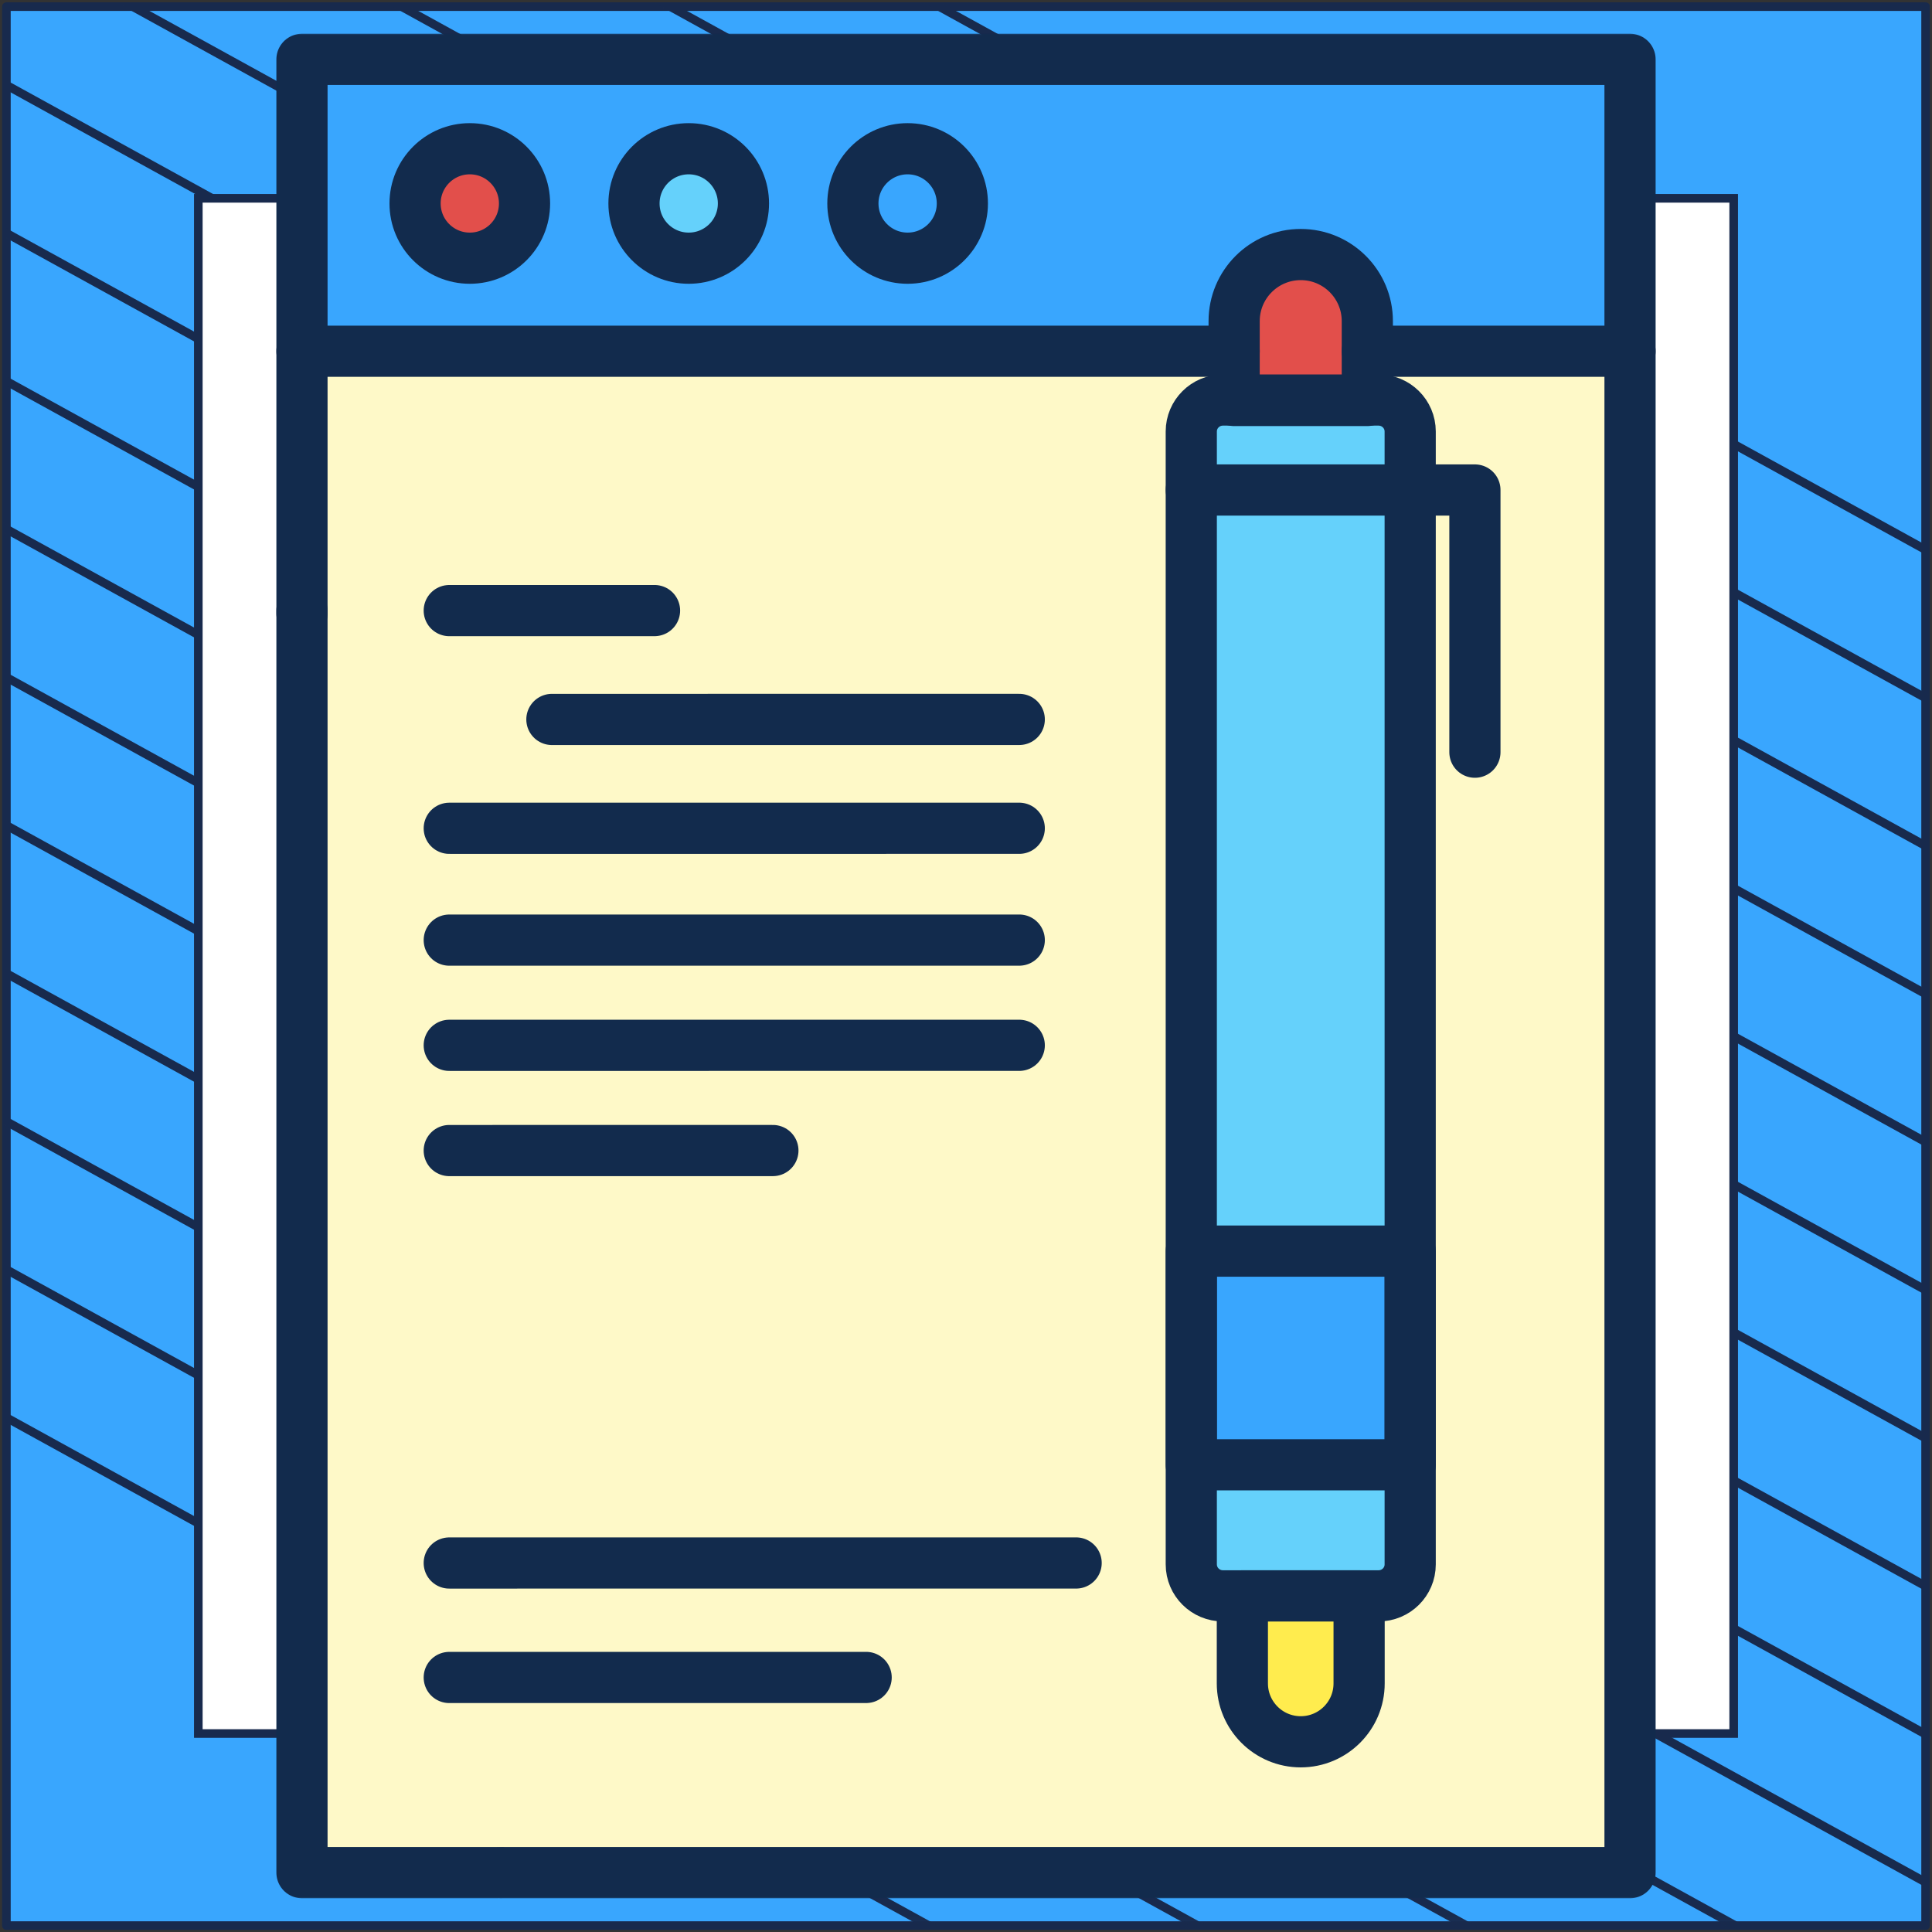
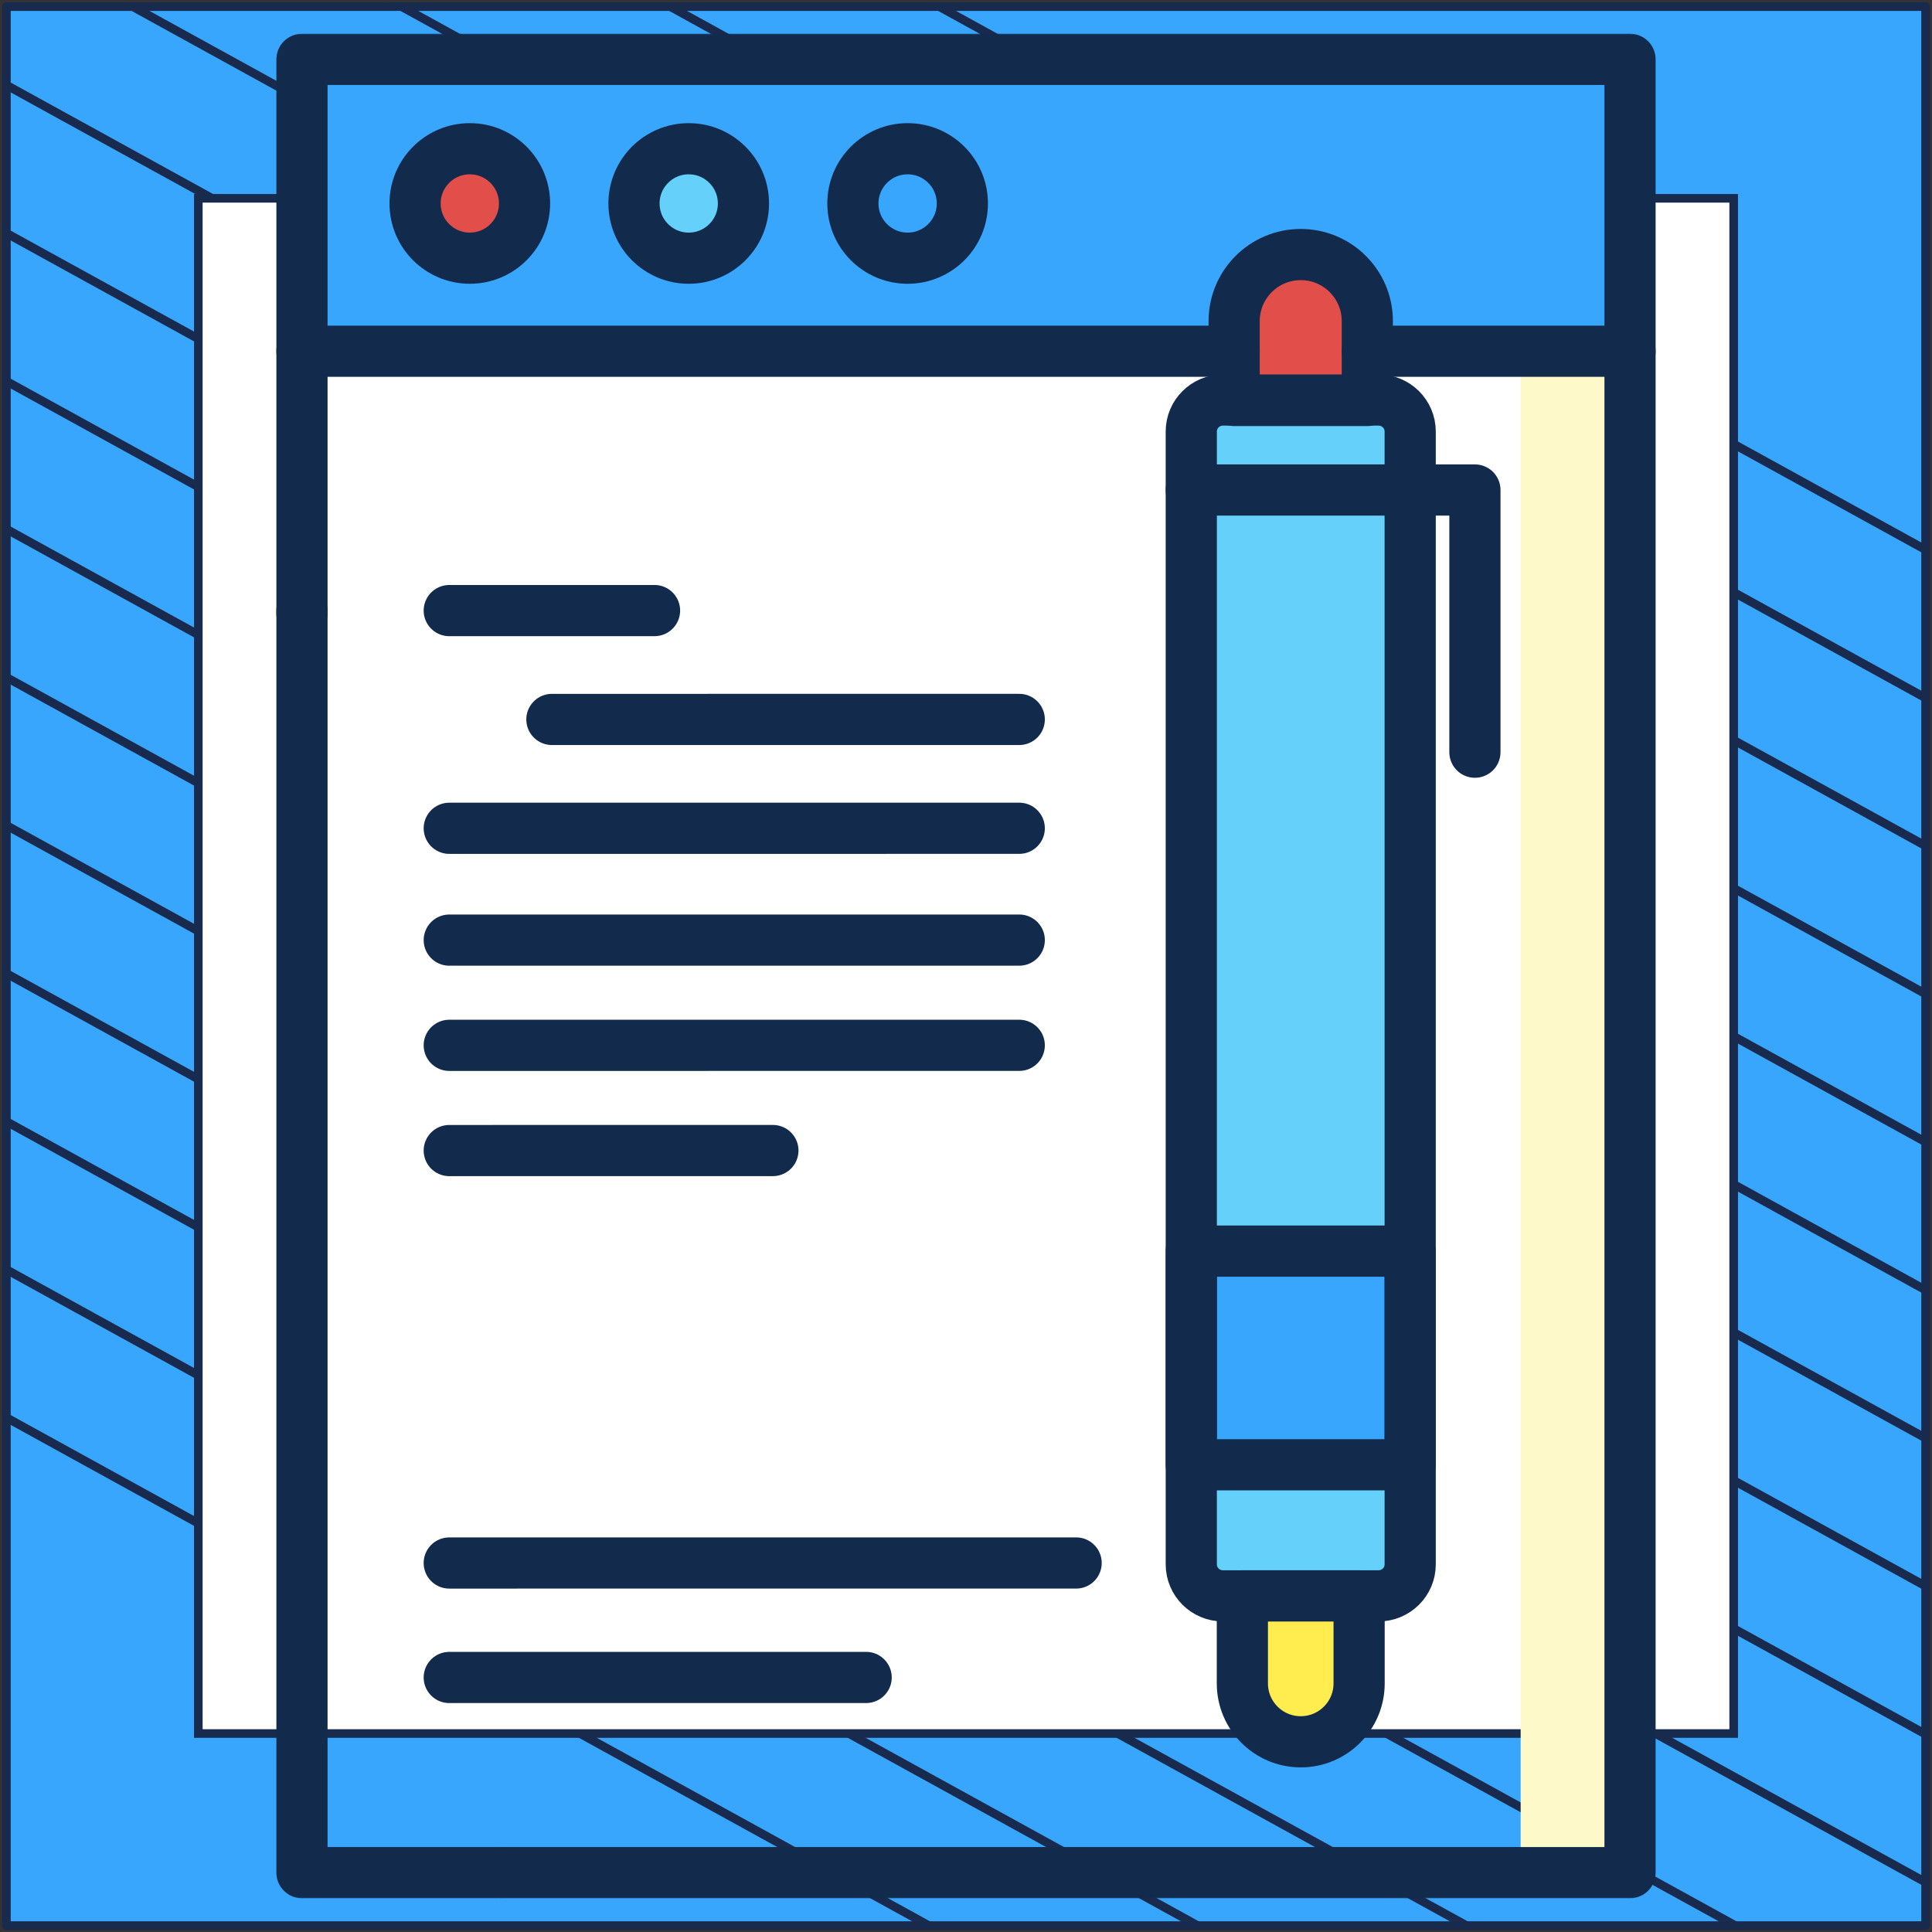
<svg xmlns="http://www.w3.org/2000/svg" width="302" height="302" viewBox="0 0 302 302" fill="none">
  <rect x="0" y="0" width="302" height="302" fill="#333333" stroke="none" />
  <path d="M301 1.038H1V301H301V1.038Z" fill="#39A6FE" stroke="#182A4D" stroke-width="1.346" stroke-linejoin="round" />
  <mask id="mask0_1_5087" style="mask-type:luminance" maskUnits="userSpaceOnUse" x="1" y="1" width="300" height="300">
    <path d="M301 1H1V300.962H301V1Z" fill="white" />
  </mask>
  <g mask="url(#mask0_1_5087)">
    <path d="M-285.023 64.085L219.795 342.085" stroke="#182A4D" stroke-width="1.346" stroke-miterlimit="10" />
    <path d="M-263.954 52.544L240.932 330.581" stroke="#182A4D" stroke-width="1.346" stroke-miterlimit="10" />
    <path d="M-242.819 41.04L261.999 319.04" stroke="#182A4D" stroke-width="1.346" stroke-miterlimit="10" />
    <path d="M-221.682 29.536L283.136 307.536" stroke="#182A4D" stroke-width="1.346" stroke-miterlimit="10" />
    <path d="M-200.545 18.032L304.272 296.032" stroke="#182A4D" stroke-width="1.346" stroke-miterlimit="10" />
    <path d="M-179.41 6.528L325.409 284.528" stroke="#182A4D" stroke-width="1.346" stroke-miterlimit="10" />
    <path d="M-158.273 -5.014L346.545 273.024" stroke="#182A4D" stroke-width="1.346" stroke-miterlimit="10" />
    <path d="M-137.205 -16.517L367.613 261.483" stroke="#182A4D" stroke-width="1.346" stroke-miterlimit="10" />
    <path d="M-116.069 -28.021L388.749 249.979" stroke="#182A4D" stroke-width="1.346" stroke-miterlimit="10" />
    <path d="M-94.932 -39.525L409.886 238.475" stroke="#182A4D" stroke-width="1.346" stroke-miterlimit="10" />
    <path d="M-73.796 -51.029L431.023 226.971" stroke="#182A4D" stroke-width="1.346" stroke-miterlimit="10" />
    <path d="M-52.659 -62.533L452.159 215.467" stroke="#182A4D" stroke-width="1.346" stroke-miterlimit="10" />
    <path d="M-31.591 -74.075L473.227 203.963" stroke="#182A4D" stroke-width="1.346" stroke-miterlimit="10" />
    <path d="M-10.454 -85.579L494.363 192.422" stroke="#182A4D" stroke-width="1.346" stroke-miterlimit="10" />
  </g>
  <path d="M271 31H31V270.975H271V31Z" fill="white" stroke="#182A4D" stroke-width="1.346" stroke-miterlimit="10" />
-   <path d="M254.785 292.723H47.215V9.277H254.785V292.723Z" fill="#FEF9C8" />
  <path d="M237.701 292.723H254.808V9.277H237.701V292.723Z" fill="#FEF9C8" />
  <path d="M254.785 54.902H47.215V9.277H254.785V54.902Z" fill="#39A6FE" />
  <path d="M254.808 54.902H237.701V9.277H254.808V54.902Z" fill="#39A6FE" />
  <mask id="mask1_1_5087" style="mask-type:luminance" maskUnits="userSpaceOnUse" x="5" y="5" width="292" height="292">
    <path d="M5 5H297V297H5V5Z" fill="white" />
  </mask>
  <g mask="url(#mask1_1_5087)">
    <path d="M81.992 31.805C81.992 36.529 78.162 40.359 73.438 40.359C68.713 40.359 64.883 36.529 64.883 31.805C64.883 27.08 68.713 23.25 73.438 23.25C78.162 23.25 81.992 27.08 81.992 31.805Z" fill="#E24F4B" />
    <path d="M116.211 31.805C116.211 36.529 112.381 40.359 107.656 40.359C102.932 40.359 99.102 36.529 99.102 31.805C99.102 27.08 102.932 23.25 107.656 23.25C112.381 23.25 116.211 27.08 116.211 31.805Z" fill="#65D1FB" />
    <path d="M150.43 31.805C150.43 36.529 146.599 40.359 141.875 40.359C137.151 40.359 133.32 36.529 133.32 31.805C133.32 27.08 137.151 23.25 141.875 23.25C146.599 23.25 150.43 27.08 150.43 31.805Z" fill="#39A6FE" />
    <path d="M203.324 272.268C198.284 272.268 194.199 268.183 194.199 263.143V249.456H212.449V263.143C212.449 268.183 208.363 272.268 203.324 272.268Z" fill="#FFEC4E" />
    <path d="M215.489 249.456H191.165C188.431 249.456 186.215 247.253 186.215 244.535L186.214 67.446C186.214 64.732 188.428 62.531 191.158 62.531H215.488C218.219 62.531 220.432 64.732 220.433 67.446L220.433 244.541C220.433 247.256 218.22 249.456 215.489 249.456Z" fill="#65D1FB" />
    <path d="M220.433 228.967H186.214V195.568H220.433V228.967Z" fill="#39A6FE" />
    <path d="M213.732 62.602H192.915V50.197C192.915 44.449 197.575 39.789 203.324 39.789C209.072 39.789 213.732 44.449 213.732 50.197V62.602Z" fill="#E24F4B" />
    <path d="M81.992 31.805C81.992 36.529 78.162 40.359 73.438 40.359C68.713 40.359 64.883 36.529 64.883 31.805C64.883 27.08 68.713 23.25 73.438 23.25C78.162 23.25 81.992 27.08 81.992 31.805Z" stroke="#122B4D" stroke-width="8" stroke-miterlimit="10" stroke-linecap="round" stroke-linejoin="round" />
    <path d="M116.211 31.805C116.211 36.529 112.381 40.359 107.656 40.359C102.932 40.359 99.102 36.529 99.102 31.805C99.102 27.08 102.932 23.25 107.656 23.25C112.381 23.25 116.211 27.08 116.211 31.805Z" stroke="#122B4D" stroke-width="8" stroke-miterlimit="10" stroke-linecap="round" stroke-linejoin="round" />
    <path d="M150.43 31.805C150.43 36.529 146.599 40.359 141.875 40.359C137.151 40.359 133.32 36.529 133.32 31.805C133.32 27.08 137.151 23.25 141.875 23.25C146.599 23.25 150.43 27.08 150.43 31.805Z" stroke="#122B4D" stroke-width="8" stroke-miterlimit="10" stroke-linecap="round" stroke-linejoin="round" />
    <path d="M78 292.723H47.203V95.445" stroke="#122B4D" stroke-width="8" stroke-miterlimit="10" stroke-linecap="round" stroke-linejoin="round" />
    <path d="M47.203 95.894V9.277H254.797V292.723H78.57" stroke="#122B4D" stroke-width="8" stroke-miterlimit="10" stroke-linecap="round" stroke-linejoin="round" />
    <path d="M47.203 54.902H192.918" stroke="#122B4D" stroke-width="8" stroke-miterlimit="10" stroke-linecap="round" stroke-linejoin="round" />
    <path d="M213.734 54.902H254.797" stroke="#122B4D" stroke-width="8" stroke-miterlimit="10" stroke-linecap="round" stroke-linejoin="round" />
    <path d="M70.225 95.445L102.313 95.442" stroke="#122B4D" stroke-width="8" stroke-miterlimit="10" stroke-linecap="round" stroke-linejoin="round" />
    <path d="M86.269 112.459L159.325 112.457" stroke="#122B4D" stroke-width="8" stroke-miterlimit="10" stroke-linecap="round" stroke-linejoin="round" />
    <path d="M70.226 129.474L159.325 129.471" stroke="#122B4D" stroke-width="8" stroke-miterlimit="10" stroke-linecap="round" stroke-linejoin="round" />
    <path d="M70.226 146.954L159.325 146.951" stroke="#122B4D" stroke-width="8" stroke-miterlimit="10" stroke-linecap="round" stroke-linejoin="round" />
    <path d="M70.225 163.402L159.325 163.399" stroke="#122B4D" stroke-width="8" stroke-miterlimit="10" stroke-linecap="round" stroke-linejoin="round" />
    <path d="M70.225 179.849L120.815 179.846" stroke="#122B4D" stroke-width="8" stroke-miterlimit="10" stroke-linecap="round" stroke-linejoin="round" />
    <path d="M70.225 244.321L168.216 244.317" stroke="#122B4D" stroke-width="8" stroke-miterlimit="10" stroke-linecap="round" stroke-linejoin="round" />
    <path d="M70.225 262.214L135.391 262.21" stroke="#122B4D" stroke-width="8" stroke-miterlimit="10" stroke-linecap="round" stroke-linejoin="round" />
    <path d="M220.433 187.69V244.541C220.433 247.255 218.219 249.456 215.489 249.456H191.165C188.431 249.456 186.215 247.252 186.215 244.535L186.214 67.446C186.214 64.732 188.428 62.532 191.158 62.532H215.489C218.219 62.532 220.432 64.732 220.433 67.446V187.69Z" stroke="#122B4D" stroke-width="8" stroke-miterlimit="10" stroke-linecap="round" stroke-linejoin="round" />
    <path d="M220.433 228.967H186.214V195.568H220.433V228.967Z" stroke="#122B4D" stroke-width="8" stroke-miterlimit="10" stroke-linecap="round" stroke-linejoin="round" />
    <path d="M213.732 62.602H192.915V50.197C192.915 44.449 197.575 39.789 203.324 39.789C209.072 39.789 213.732 44.449 213.732 50.197V62.602Z" stroke="#122B4D" stroke-width="8" stroke-miterlimit="10" stroke-linecap="round" stroke-linejoin="round" />
    <path d="M203.324 272.268C198.284 272.268 194.199 268.183 194.199 263.143V249.456H212.449V263.143C212.449 268.183 208.363 272.268 203.324 272.268Z" stroke="#122B4D" stroke-width="8" stroke-miterlimit="10" stroke-linecap="round" stroke-linejoin="round" />
    <path d="M186.214 76.594H230.55V117.578" stroke="#122B4D" stroke-width="8" stroke-miterlimit="10" stroke-linecap="round" stroke-linejoin="round" />
  </g>
</svg>